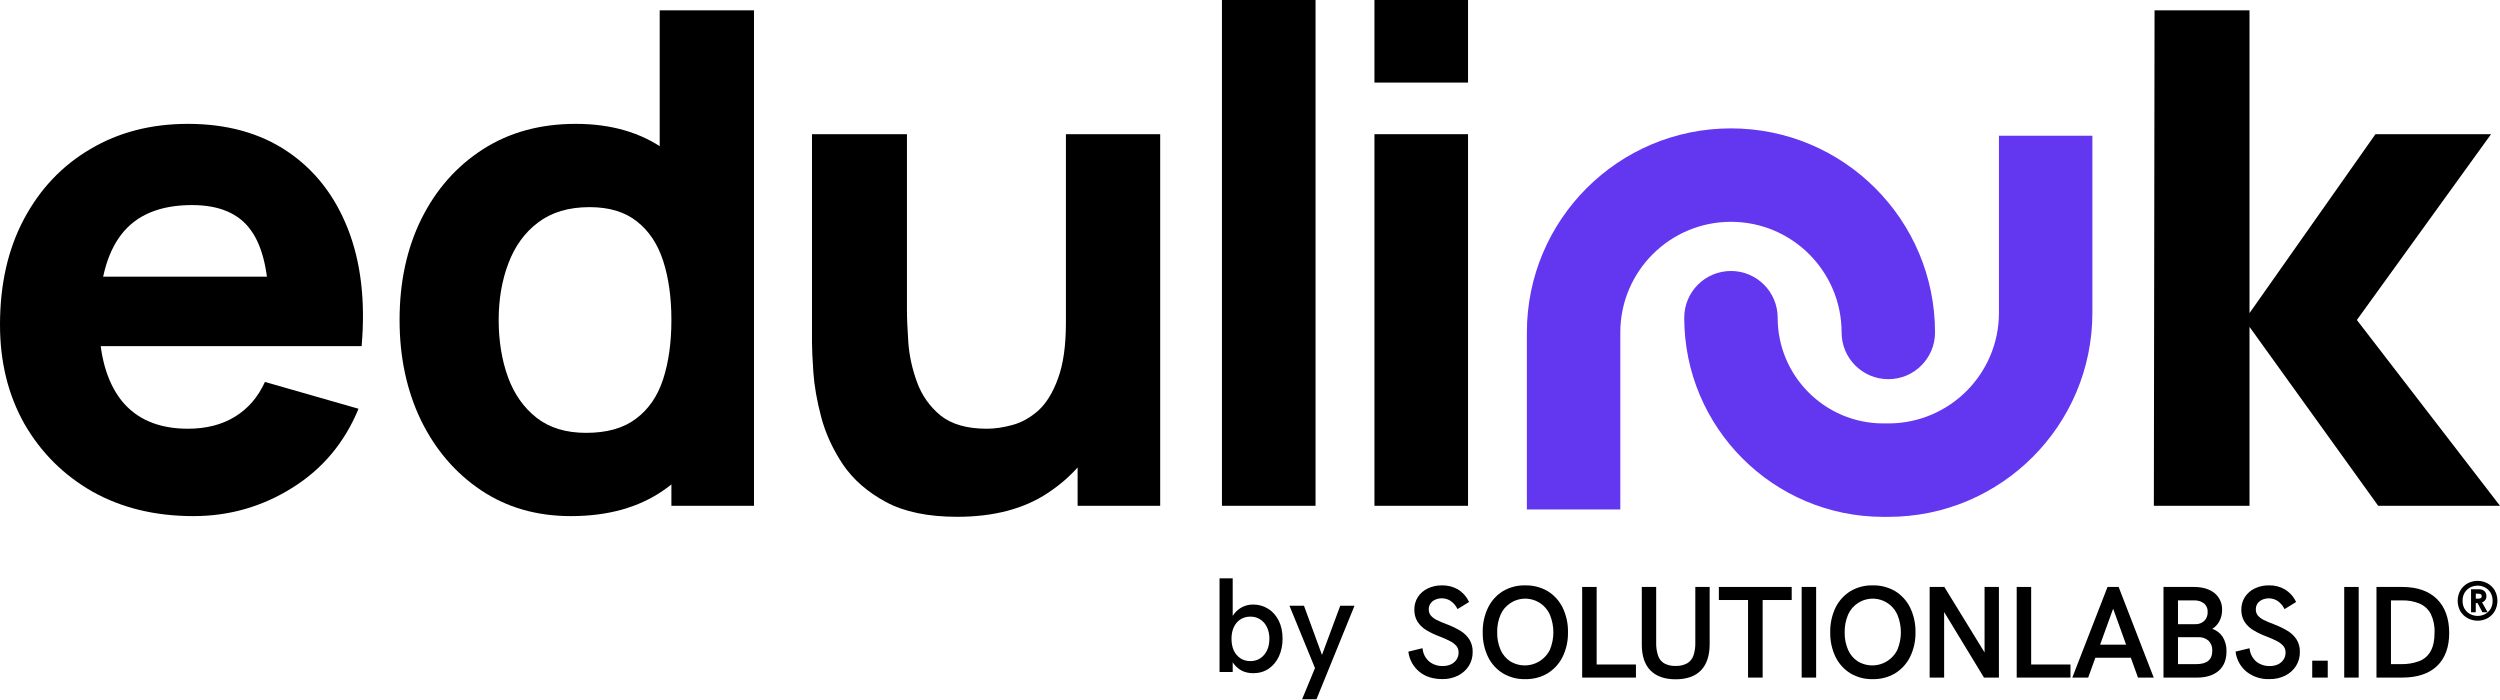
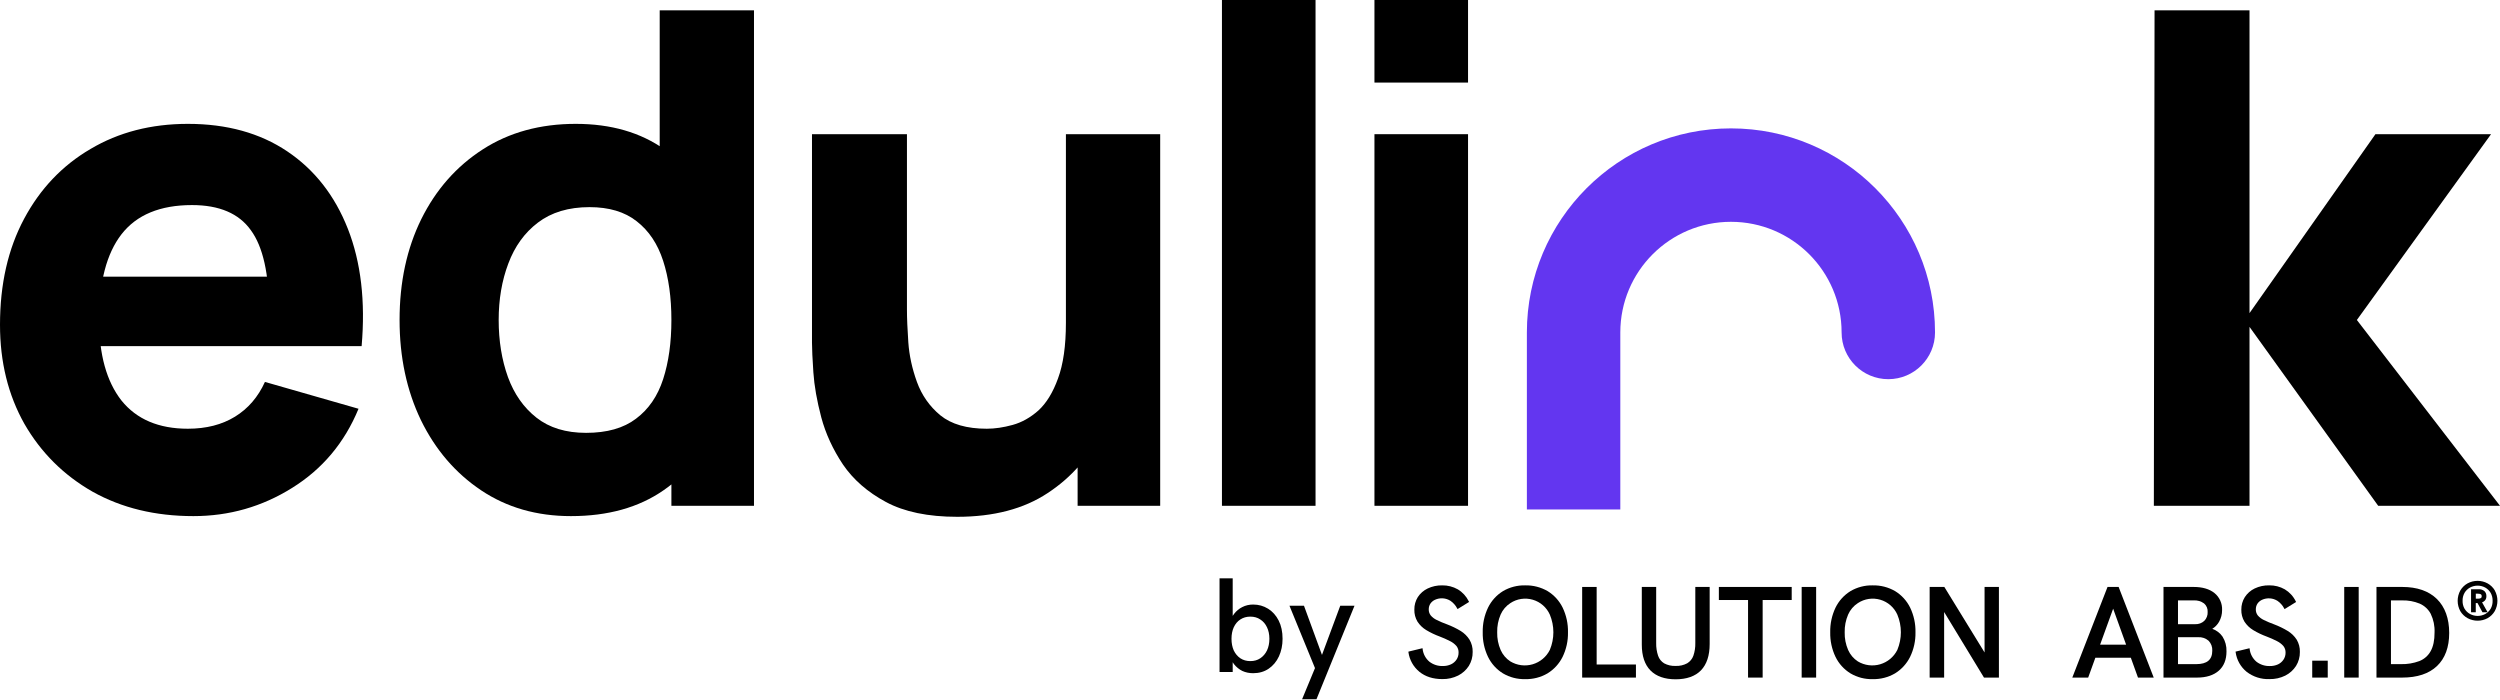
<svg xmlns="http://www.w3.org/2000/svg" width="200" height="56" viewBox="0 0 200 56" fill="none">
  <path d="M172.308 40.464L172.364 0.826H179.961V25.049L190.035 10.735H199.284L188.549 25.599L200 40.464H190.256L179.961 26.15V40.464H172.308Z" fill="black" />
  <path d="M109.956 6.606V0H117.443V6.606H109.956ZM109.956 40.464V10.735H117.443V40.464H109.956Z" fill="black" />
  <path d="M97.756 40.464V0H105.243V40.464H97.756Z" fill="black" />
  <path d="M76.575 41.344C74.244 41.344 72.345 40.95 70.877 40.161C69.409 39.372 68.262 38.371 67.436 37.16C66.629 35.949 66.051 34.692 65.702 33.389C65.353 32.068 65.142 30.866 65.069 29.783C64.996 28.701 64.959 27.912 64.959 27.416V10.735H72.556V24.773C72.556 25.453 72.593 26.324 72.666 27.389C72.74 28.434 72.969 29.49 73.354 30.554C73.74 31.618 74.364 32.508 75.226 33.224C76.107 33.94 77.346 34.298 78.942 34.298C79.585 34.298 80.273 34.197 81.007 33.995C81.741 33.793 82.429 33.408 83.071 32.839C83.713 32.252 84.236 31.398 84.64 30.279C85.062 29.141 85.273 27.655 85.273 25.82L89.567 27.856C89.567 30.205 89.09 32.407 88.136 34.463C87.182 36.518 85.741 38.179 83.814 39.445C81.906 40.711 79.493 41.344 76.575 41.344ZM86.209 40.464V30.609H85.273V10.735H92.815V40.464H86.209Z" fill="black" />
  <path d="M45.675 41.289C42.94 41.289 40.545 40.601 38.49 39.225C36.435 37.849 34.829 35.977 33.673 33.61C32.535 31.242 31.966 28.572 31.966 25.599C31.966 22.572 32.544 19.883 33.701 17.534C34.875 15.167 36.517 13.304 38.628 11.946C40.738 10.588 43.215 9.909 46.06 9.909C48.886 9.909 51.262 10.598 53.189 11.974C55.116 13.35 56.575 15.222 57.566 17.589C58.557 19.957 59.052 22.627 59.052 25.599C59.052 28.572 58.548 31.242 57.538 33.61C56.547 35.977 55.061 37.849 53.079 39.225C51.097 40.601 48.629 41.289 45.675 41.289ZM46.886 34.628C48.556 34.628 49.886 34.252 50.877 33.499C51.886 32.747 52.611 31.692 53.051 30.334C53.492 28.976 53.712 27.398 53.712 25.599C53.712 23.801 53.492 22.223 53.051 20.865C52.611 19.507 51.905 18.452 50.932 17.699C49.978 16.947 48.721 16.571 47.161 16.571C45.491 16.571 44.115 16.984 43.032 17.809C41.968 18.617 41.179 19.709 40.665 21.085C40.151 22.443 39.894 23.948 39.894 25.599C39.894 27.269 40.142 28.793 40.637 30.169C41.133 31.527 41.894 32.609 42.922 33.417C43.95 34.224 45.271 34.628 46.886 34.628ZM53.712 40.464V20.094H52.776V0.826H60.319V40.464H53.712Z" fill="black" />
  <path d="M15.47 41.289C12.424 41.289 9.735 40.638 7.405 39.335C5.092 38.014 3.276 36.206 1.954 33.912C0.651 31.6 0 28.958 0 25.985C0 22.737 0.642 19.911 1.927 17.507C3.211 15.103 4.982 13.24 7.239 11.919C9.497 10.579 12.093 9.909 15.029 9.909C18.149 9.909 20.801 10.643 22.984 12.111C25.168 13.58 26.783 15.644 27.829 18.305C28.875 20.966 29.242 24.095 28.93 27.691H21.526V24.939C21.526 21.911 21.039 19.736 20.067 18.415C19.112 17.075 17.543 16.406 15.36 16.406C12.809 16.406 10.928 17.186 9.717 18.745C8.524 20.287 7.928 22.572 7.928 25.599C7.928 28.37 8.524 30.517 9.717 32.041C10.928 33.545 12.699 34.298 15.029 34.298C16.497 34.298 17.754 33.977 18.8 33.334C19.846 32.692 20.645 31.765 21.195 30.554L28.682 32.701C27.563 35.417 25.792 37.527 23.37 39.032C20.966 40.537 18.332 41.289 15.47 41.289ZM5.615 27.691V22.131H25.324V27.691H5.615Z" fill="black" />
  <path fill-rule="evenodd" clip-rule="evenodd" d="M138.476 17.745C133.588 17.745 129.625 21.708 129.625 26.596V40.759H122.15V26.596C122.15 17.58 129.46 10.271 138.476 10.271C147.493 10.271 154.802 17.58 154.802 26.596C154.802 28.661 153.129 30.334 151.065 30.334C149.001 30.334 147.328 28.661 147.328 26.596C147.328 21.708 143.365 17.745 138.476 17.745Z" fill="#6336F0" />
-   <path fill-rule="evenodd" clip-rule="evenodd" d="M151.065 33.874C155.953 33.874 159.916 29.912 159.916 25.023V10.861H167.391V25.023C167.391 34.04 160.082 41.349 151.065 41.349H150.672C141.872 41.349 134.739 34.216 134.739 25.416C134.739 23.352 136.412 21.679 138.476 21.679C140.54 21.679 142.213 23.352 142.213 25.416C142.213 30.088 146 33.874 150.672 33.874H151.065Z" fill="#6336F0" />
  <path d="M104.167 55.941L105.199 53.447L103.157 48.459H104.318L105.758 52.394L107.22 48.459H108.36L105.317 55.941H104.167Z" fill="black" />
  <path d="M100.25 53.856C99.935 53.856 99.645 53.795 99.38 53.673C99.122 53.544 98.9 53.361 98.713 53.125C98.534 52.881 98.398 52.587 98.305 52.243L98.616 52.233V53.759H97.563V46.266H98.616V49.986L98.348 49.921C98.419 49.613 98.545 49.344 98.724 49.115C98.903 48.879 99.122 48.696 99.38 48.567C99.645 48.431 99.935 48.363 100.25 48.363C100.688 48.363 101.085 48.474 101.444 48.696C101.802 48.918 102.085 49.233 102.293 49.642C102.501 50.05 102.605 50.538 102.605 51.104C102.605 51.62 102.508 52.089 102.314 52.512C102.121 52.928 101.845 53.258 101.487 53.501C101.135 53.738 100.723 53.856 100.25 53.856ZM100.025 52.888C100.333 52.888 100.598 52.813 100.82 52.663C101.049 52.512 101.229 52.304 101.358 52.039C101.487 51.767 101.551 51.455 101.551 51.104C101.551 50.753 101.487 50.445 101.358 50.179C101.229 49.907 101.049 49.699 100.82 49.556C100.598 49.405 100.333 49.33 100.025 49.33C99.724 49.33 99.459 49.405 99.229 49.556C99.007 49.699 98.831 49.907 98.702 50.179C98.581 50.445 98.52 50.753 98.52 51.104C98.52 51.455 98.581 51.767 98.702 52.039C98.831 52.304 99.007 52.512 99.229 52.663C99.459 52.813 99.724 52.888 100.025 52.888Z" fill="black" />
  <path d="M116.862 50.482C116.514 50.271 116.147 50.093 115.766 49.949C115.483 49.848 115.207 49.731 114.938 49.598C114.752 49.512 114.587 49.387 114.454 49.23C114.35 49.094 114.296 48.925 114.3 48.753C114.297 48.59 114.342 48.429 114.43 48.292C114.522 48.158 114.649 48.052 114.796 47.984C114.995 47.892 115.213 47.852 115.431 47.867C115.649 47.882 115.86 47.952 116.044 48.07C116.267 48.225 116.449 48.432 116.574 48.673L116.603 48.727L117.527 48.156L117.502 48.108C117.309 47.71 117.004 47.376 116.625 47.148C116.244 46.932 115.811 46.822 115.373 46.829C114.972 46.822 114.574 46.907 114.211 47.08C113.893 47.232 113.622 47.468 113.428 47.762C113.239 48.064 113.142 48.414 113.148 48.77C113.138 49.107 113.225 49.439 113.397 49.728C113.576 50.005 113.817 50.237 114.1 50.407C114.442 50.612 114.803 50.785 115.178 50.922C115.457 51.027 115.73 51.148 115.995 51.284C116.191 51.379 116.366 51.512 116.511 51.675C116.632 51.826 116.694 52.017 116.686 52.21C116.689 52.408 116.631 52.603 116.522 52.768C116.411 52.934 116.256 53.066 116.075 53.149C115.872 53.241 115.651 53.286 115.429 53.282C115.04 53.295 114.659 53.173 114.351 52.935C114.047 52.677 113.853 52.313 113.809 51.916L113.8 51.856L112.675 52.129V52.181C112.76 52.793 113.073 53.35 113.551 53.742C114.026 54.13 114.642 54.327 115.384 54.327C115.822 54.336 116.256 54.239 116.649 54.045C116.998 53.869 117.293 53.603 117.505 53.276C117.713 52.939 117.82 52.55 117.813 52.155C117.823 51.81 117.735 51.469 117.559 51.172C117.381 50.892 117.143 50.657 116.862 50.482Z" fill="black" />
  <path d="M123.813 47.291C123.267 46.974 122.643 46.814 122.012 46.829C121.389 46.815 120.774 46.975 120.237 47.291C119.722 47.609 119.308 48.067 119.043 48.61C118.749 49.227 118.603 49.904 118.618 50.587C118.604 51.266 118.75 51.939 119.043 52.552C119.308 53.096 119.722 53.553 120.237 53.87C120.774 54.187 121.389 54.347 122.012 54.331C122.64 54.347 123.261 54.187 123.803 53.87C124.32 53.552 124.737 53.096 125.007 52.552C125.304 51.94 125.452 51.267 125.438 50.587C125.453 49.904 125.307 49.227 125.012 48.61C124.745 48.066 124.329 47.608 123.813 47.291ZM123.988 51.99C123.85 52.267 123.657 52.512 123.42 52.711C123.183 52.909 122.907 53.056 122.611 53.143C122.314 53.23 122.003 53.254 121.696 53.215C121.39 53.175 121.095 53.073 120.83 52.914C120.487 52.692 120.217 52.375 120.052 52.001C119.858 51.555 119.764 51.073 119.775 50.587C119.763 50.097 119.857 49.611 120.052 49.161C120.216 48.788 120.487 48.47 120.83 48.249C121.091 48.076 121.387 47.962 121.697 47.915C122.006 47.868 122.322 47.89 122.623 47.978C122.924 48.066 123.202 48.218 123.437 48.424C123.673 48.631 123.861 48.886 123.988 49.172C124.174 49.619 124.27 50.097 124.27 50.581C124.27 51.065 124.174 51.544 123.988 51.99Z" fill="black" />
  <path d="M127.732 46.956H126.573V54.207H130.875V53.16H127.732V46.956Z" fill="black" />
  <path d="M135.625 51.445C135.633 51.788 135.581 52.13 135.471 52.455C135.382 52.708 135.208 52.923 134.978 53.062C134.695 53.214 134.376 53.288 134.055 53.274C133.734 53.29 133.414 53.218 133.131 53.066C132.905 52.927 132.734 52.713 132.648 52.461C132.539 52.134 132.487 51.79 132.494 51.445V46.956H131.344V51.573C131.344 52.48 131.58 53.175 132.042 53.642C132.503 54.108 133.182 54.344 134.053 54.344C134.924 54.344 135.622 54.102 136.08 53.625C136.539 53.148 136.773 52.441 136.773 51.522V46.956H135.625V51.445Z" fill="black" />
  <path d="M137.509 48.001H139.844V54.207H141.012V48.001H143.336V46.956H137.509V48.001Z" fill="black" />
  <path d="M145.291 46.956H144.133V54.207H145.291V46.956Z" fill="black" />
  <path d="M151.612 47.291C151.066 46.974 150.443 46.814 149.812 46.829C149.189 46.815 148.574 46.975 148.037 47.291C147.522 47.609 147.108 48.067 146.842 48.61C146.549 49.227 146.403 49.904 146.418 50.587C146.404 51.266 146.549 51.939 146.842 52.552C147.108 53.096 147.522 53.553 148.037 53.87C148.574 54.187 149.188 54.347 149.812 54.331C150.44 54.347 151.06 54.187 151.603 53.87C152.12 53.552 152.537 53.096 152.807 52.552C153.104 51.94 153.252 51.267 153.238 50.587C153.253 49.904 153.107 49.227 152.812 48.61C152.545 48.066 152.129 47.608 151.612 47.291ZM151.788 51.99C151.65 52.267 151.457 52.512 151.22 52.711C150.983 52.909 150.707 53.056 150.411 53.143C150.114 53.23 149.803 53.254 149.496 53.215C149.19 53.175 148.895 53.073 148.629 52.914C148.287 52.692 148.017 52.375 147.852 52.001C147.658 51.555 147.563 51.073 147.575 50.587C147.563 50.097 147.657 49.611 147.852 49.161C148.016 48.788 148.287 48.47 148.629 48.249C148.891 48.076 149.187 47.962 149.496 47.915C149.806 47.868 150.122 47.89 150.423 47.978C150.724 48.066 151.001 48.218 151.237 48.424C151.473 48.631 151.661 48.886 151.788 49.172C151.974 49.619 152.07 50.097 152.07 50.581C152.07 51.065 151.974 51.544 151.788 51.99Z" fill="black" />
  <path d="M158.765 52.197L155.564 46.983L155.547 46.956H154.372V54.207H155.531V48.961L158.702 54.179L158.719 54.207H159.913V46.956H158.765V52.197Z" fill="black" />
-   <path d="M162.493 46.956H161.336V54.207H165.638V53.16H162.493V46.956Z" fill="black" />
  <path d="M168.602 46.956L165.784 54.207H167.054L167.629 52.618H170.466L171.039 54.207H172.298L169.49 46.956H168.602ZM168.008 51.573L169.052 48.695L170.089 51.573H168.008Z" fill="black" />
  <path d="M176.982 50.306C177.208 50.166 177.396 49.971 177.528 49.739C177.688 49.453 177.771 49.131 177.767 48.804C177.778 48.544 177.729 48.285 177.622 48.048C177.515 47.811 177.354 47.602 177.151 47.439C176.749 47.119 176.191 46.956 175.492 46.956H173.08V54.207H175.766C176.506 54.207 177.091 54.02 177.504 53.654C177.916 53.288 178.119 52.768 178.119 52.115C178.135 51.698 178.025 51.285 177.804 50.931C177.604 50.64 177.316 50.421 176.982 50.306ZM174.239 48.032H175.492C175.79 48.012 176.085 48.098 176.326 48.275C176.423 48.359 176.499 48.464 176.549 48.583C176.599 48.701 176.62 48.83 176.612 48.958C176.619 49.09 176.599 49.222 176.551 49.345C176.504 49.468 176.432 49.58 176.338 49.674C176.141 49.853 175.881 49.947 175.615 49.935H174.239V48.032ZM175.696 53.131H174.239V50.976H175.85C176.155 50.957 176.455 51.058 176.686 51.258C176.788 51.363 176.867 51.488 176.918 51.626C176.969 51.764 176.991 51.91 176.982 52.056C176.982 52.78 176.562 53.131 175.696 53.131Z" fill="black" />
  <path d="M183.028 50.482C182.68 50.271 182.313 50.093 181.932 49.949C181.649 49.848 181.373 49.731 181.104 49.599C180.918 49.512 180.753 49.387 180.62 49.231C180.516 49.094 180.462 48.925 180.466 48.753C180.463 48.59 180.508 48.429 180.596 48.292C180.688 48.158 180.815 48.052 180.962 47.984C181.16 47.894 181.378 47.855 181.595 47.87C181.813 47.886 182.022 47.956 182.206 48.073C182.428 48.228 182.61 48.435 182.735 48.676L182.764 48.73L183.688 48.159L183.663 48.112C183.471 47.711 183.165 47.376 182.784 47.147C182.403 46.93 181.971 46.82 181.533 46.828C181.132 46.82 180.734 46.906 180.371 47.079C180.051 47.233 179.779 47.472 179.586 47.77C179.398 48.071 179.301 48.419 179.306 48.773C179.296 49.11 179.383 49.442 179.555 49.731C179.735 50.008 179.975 50.24 180.259 50.41C180.6 50.616 180.961 50.788 181.336 50.925C181.615 51.03 181.888 51.151 182.153 51.287C182.349 51.383 182.524 51.515 182.669 51.678C182.79 51.83 182.852 52.02 182.845 52.214C182.847 52.412 182.79 52.606 182.68 52.771C182.57 52.936 182.417 53.067 182.238 53.151C182.035 53.242 181.814 53.288 181.592 53.283C181.203 53.297 180.822 53.174 180.514 52.937C180.211 52.678 180.017 52.314 179.972 51.918L179.963 51.858L178.844 52.13L178.852 52.183C178.937 52.795 179.25 53.352 179.728 53.743C180.251 54.147 180.9 54.355 181.561 54.328C181.999 54.338 182.433 54.241 182.826 54.047C183.174 53.871 183.47 53.605 183.682 53.277C183.89 52.941 183.997 52.552 183.99 52.157C184.001 51.811 183.912 51.47 183.736 51.173C183.555 50.892 183.313 50.656 183.028 50.482Z" fill="black" />
  <path d="M186.219 52.854H184.978V54.207H186.219V52.854Z" fill="black" />
  <path d="M188.695 46.956H187.538V54.207H188.695V46.956Z" fill="black" />
  <path d="M192.182 46.956H190.118V54.207H192.172C193.376 54.207 194.313 53.899 194.96 53.283C195.606 52.668 195.936 51.779 195.936 50.636C195.936 49.492 195.603 48.556 194.951 47.918C194.298 47.279 193.365 46.956 192.182 46.956ZM194.452 52.093C194.252 52.457 193.93 52.738 193.544 52.888C193.076 53.061 192.579 53.143 192.08 53.131H191.277V48.032H192.172C192.652 48.019 193.128 48.107 193.572 48.288C193.95 48.452 194.262 48.739 194.457 49.103C194.681 49.567 194.787 50.08 194.764 50.596C194.768 51.218 194.661 51.722 194.452 52.093Z" fill="black" />
  <path d="M199.587 47.236C199.447 47 199.247 46.806 199.008 46.672C198.762 46.538 198.486 46.468 198.205 46.468C197.925 46.468 197.649 46.538 197.402 46.672C197.164 46.806 196.966 47.001 196.827 47.236C196.686 47.49 196.613 47.775 196.613 48.066C196.613 48.356 196.686 48.641 196.827 48.895C196.968 49.13 197.169 49.323 197.409 49.455C197.655 49.587 197.929 49.656 198.208 49.656C198.487 49.656 198.762 49.587 199.008 49.455C199.244 49.32 199.442 49.126 199.58 48.892C199.721 48.638 199.794 48.353 199.794 48.062C199.794 47.772 199.721 47.487 199.58 47.233L199.587 47.236ZM199.257 48.694C199.152 48.872 199.002 49.019 198.822 49.12C198.634 49.221 198.425 49.274 198.212 49.274C197.999 49.274 197.79 49.221 197.603 49.12C197.419 49.02 197.267 48.873 197.161 48.694C197.054 48.503 197.001 48.288 197.007 48.07C196.999 47.847 197.053 47.626 197.161 47.431C197.266 47.252 197.418 47.105 197.599 47.005C197.787 46.904 197.996 46.851 198.209 46.851C198.422 46.851 198.631 46.904 198.819 47.005C198.999 47.106 199.149 47.253 199.254 47.431C199.361 47.625 199.414 47.844 199.408 48.066C199.415 48.285 199.362 48.501 199.257 48.694Z" fill="black" />
  <path d="M198.8 48.033C198.876 47.938 198.916 47.818 198.911 47.696C198.915 47.622 198.903 47.547 198.877 47.478C198.85 47.409 198.809 47.345 198.757 47.293C198.623 47.181 198.452 47.126 198.278 47.139H197.684V48.981H198.061V48.247H198.203L198.597 48.981H199.008L198.566 48.188C198.657 48.159 198.738 48.105 198.8 48.033ZM198.466 47.848C198.398 47.882 198.322 47.898 198.246 47.895H198.064V47.496H198.246C198.322 47.493 198.398 47.509 198.466 47.542C198.483 47.551 198.535 47.581 198.535 47.696C198.535 47.811 198.483 47.839 198.466 47.848Z" fill="black" />
</svg>